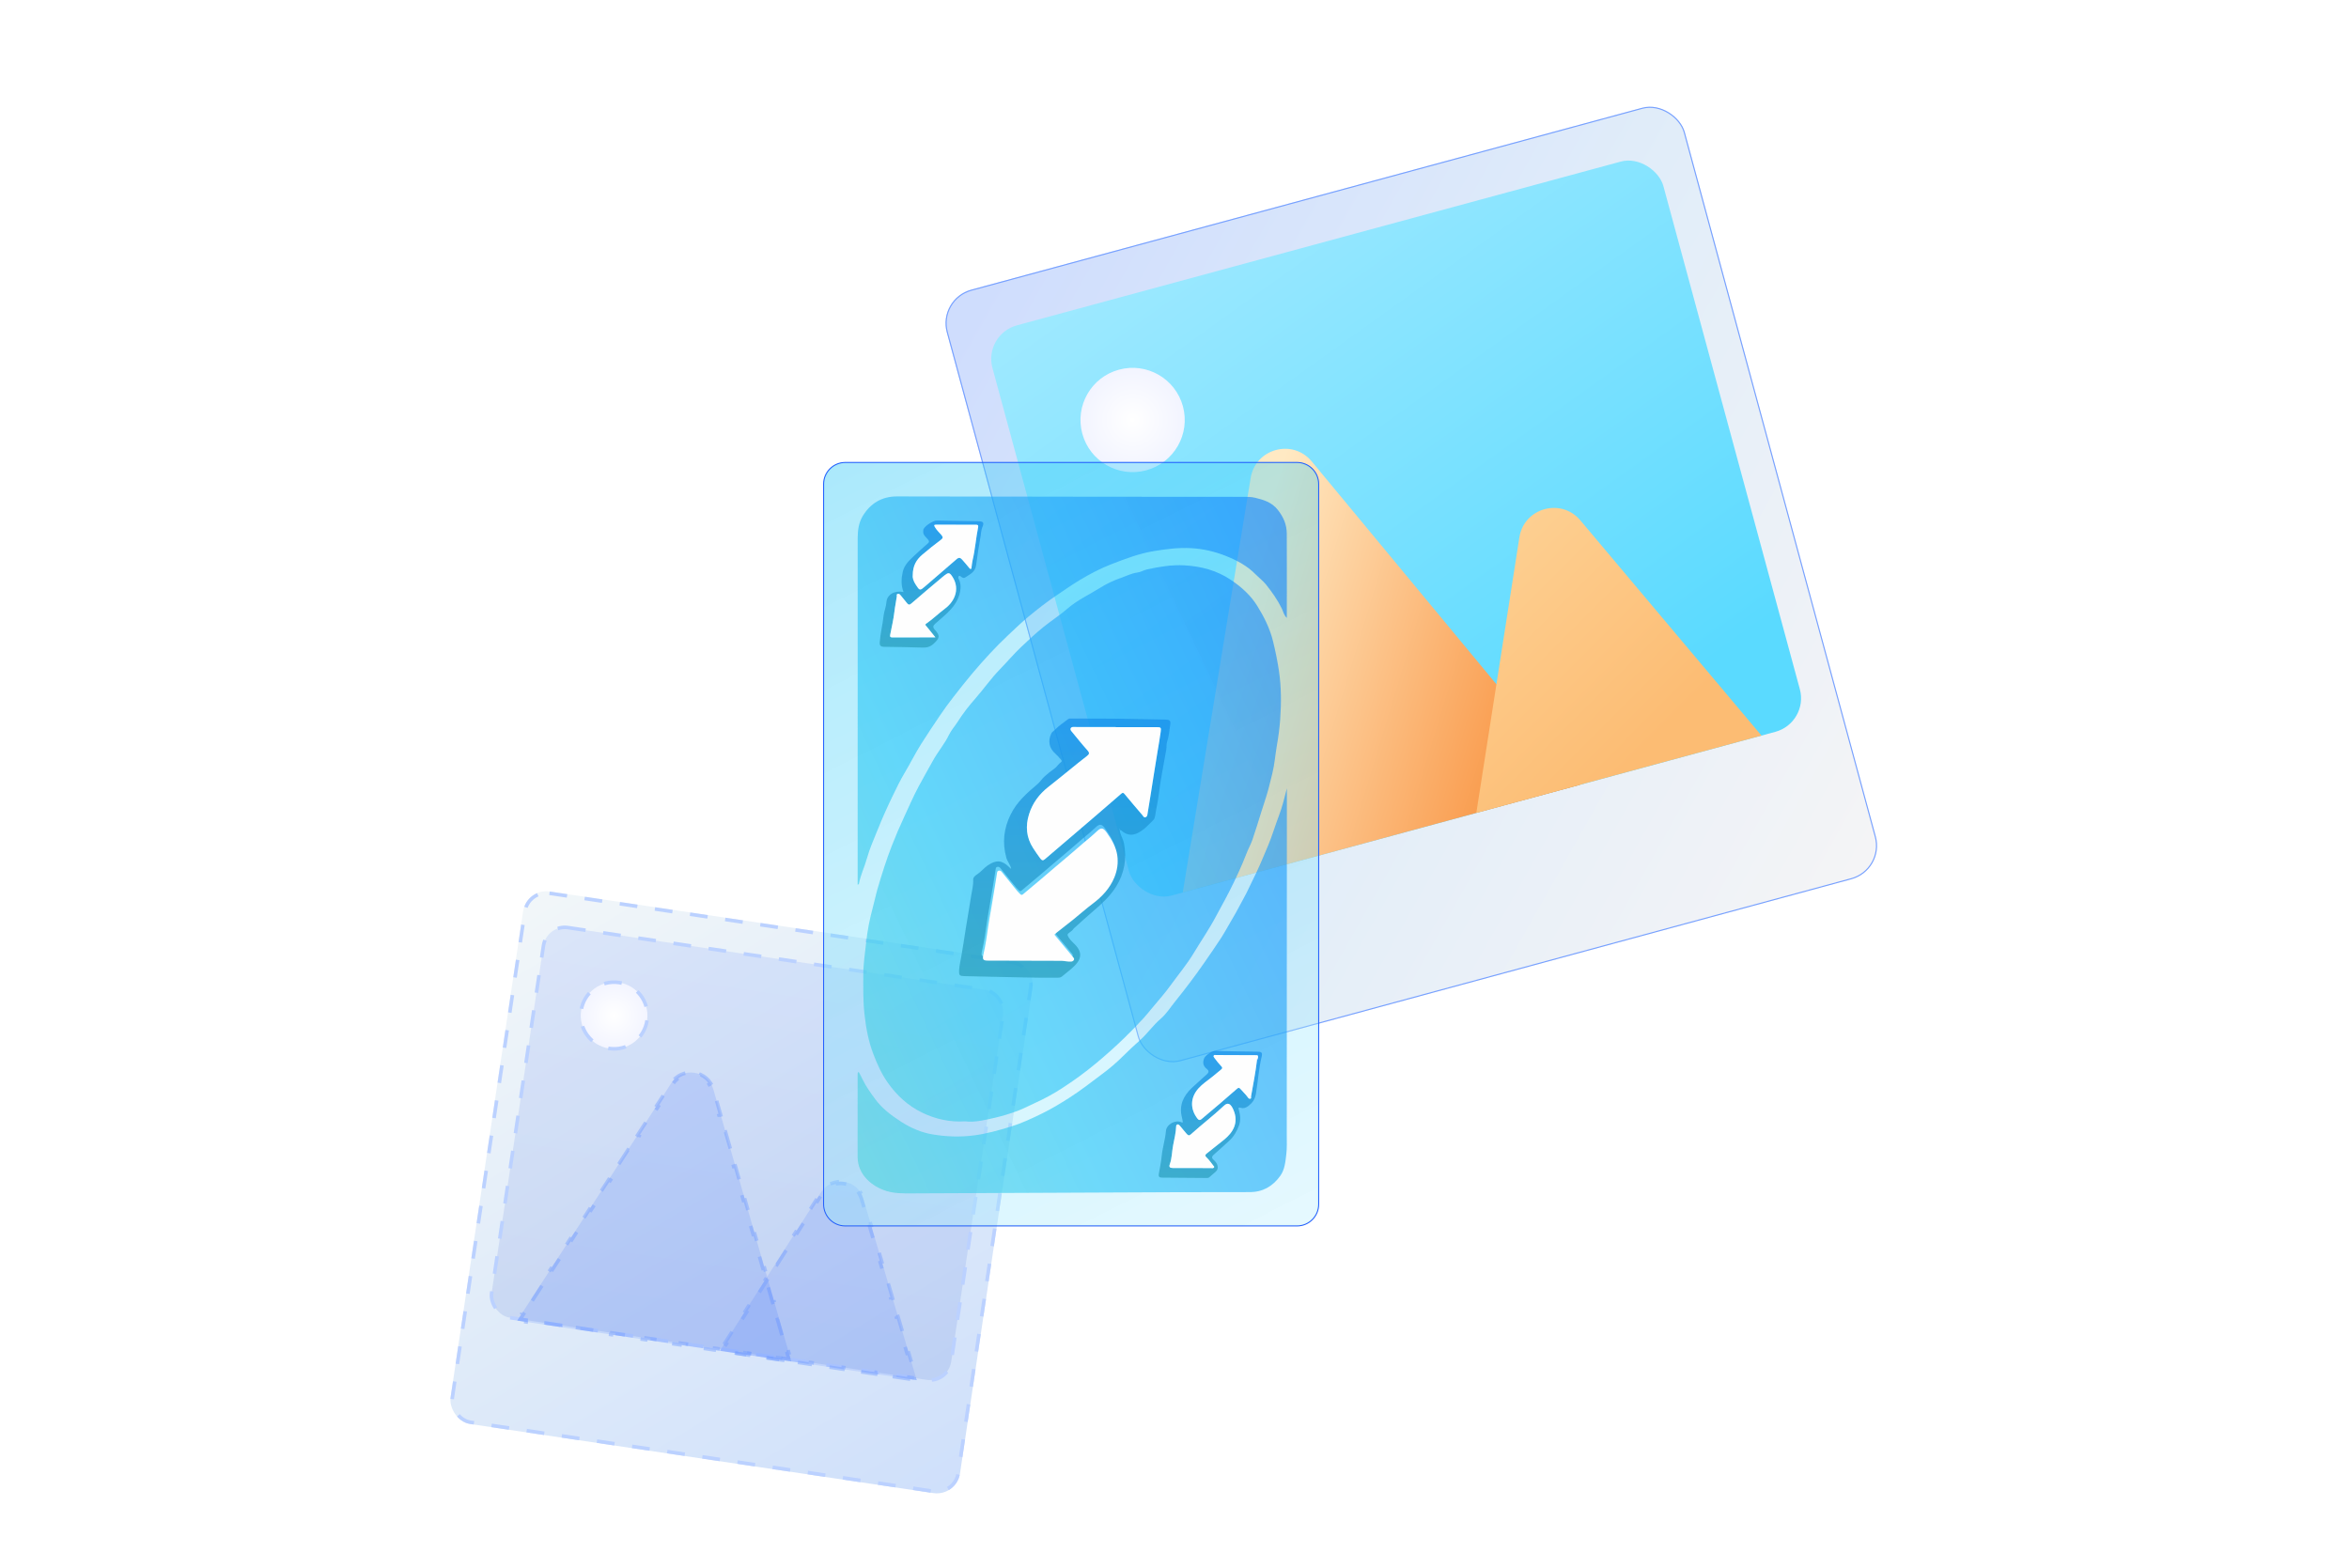
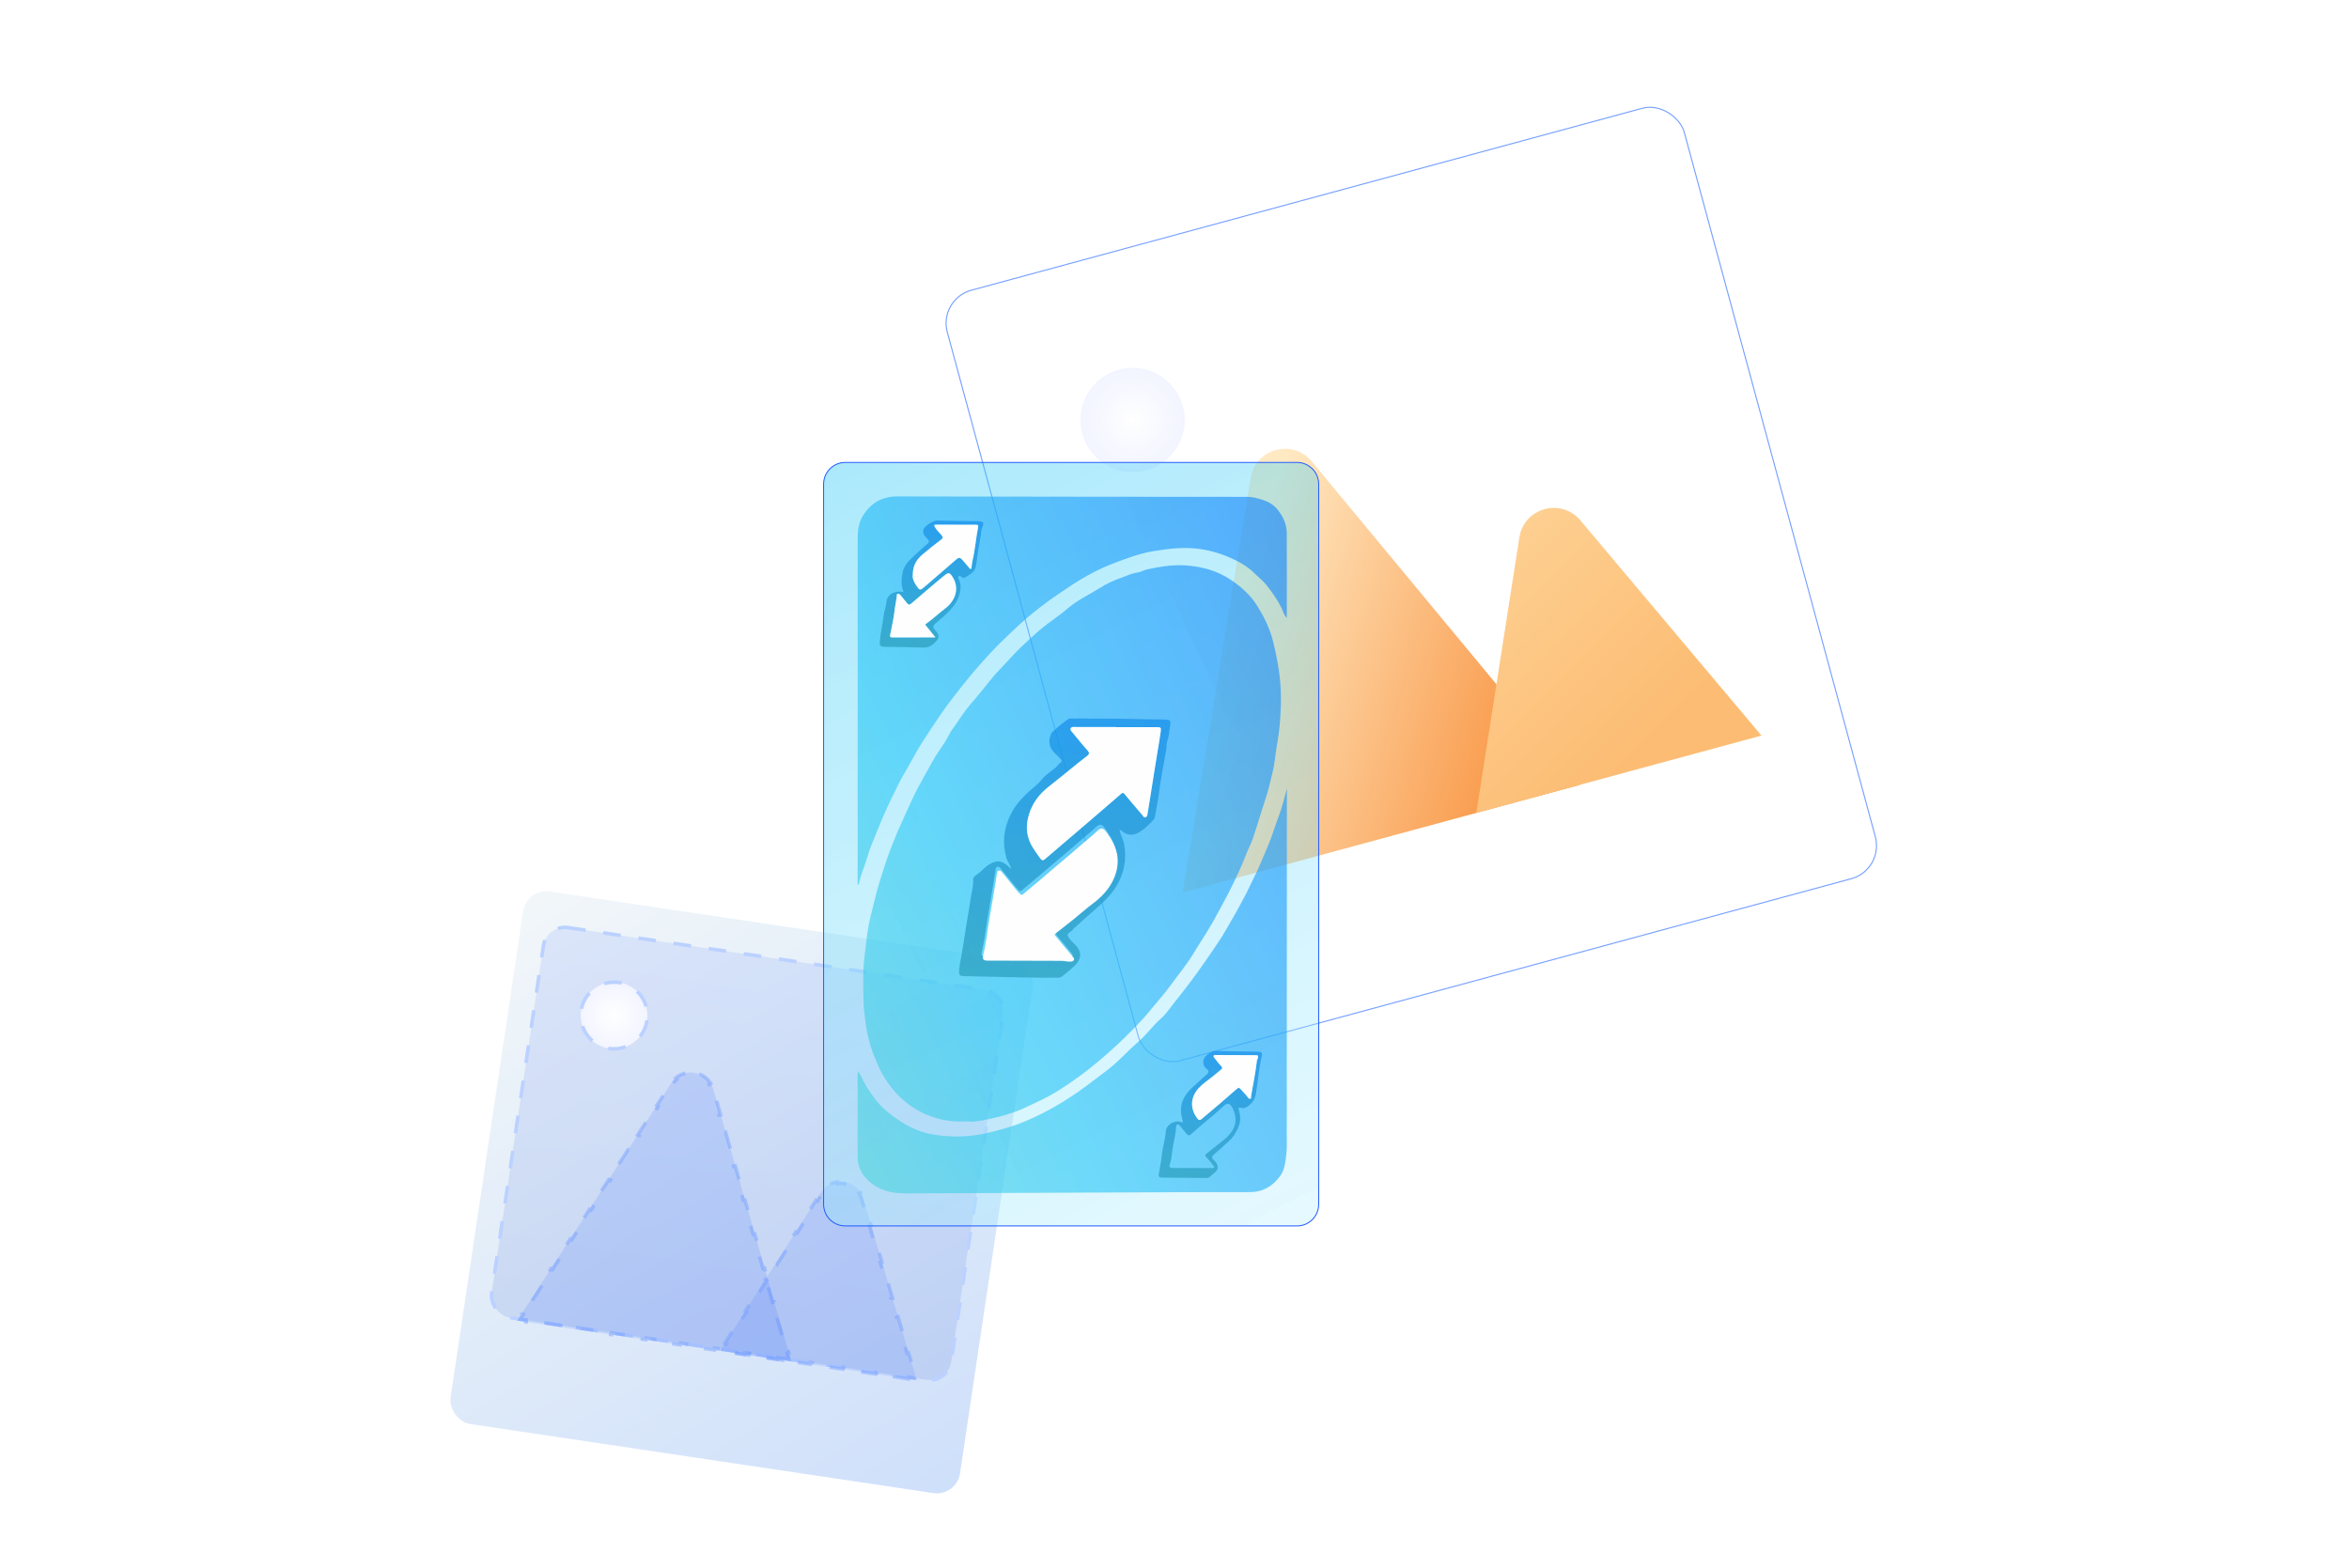
<svg xmlns="http://www.w3.org/2000/svg" width="767" height="512" viewBox="0 0 767 512" fill="none">
  <g filter="url(#filter0_bd_895_8832)">
    <g filter="url(#filter1_b_895_8832)">
-       <rect x="309.697" y="89.352" width="249.685" height="261.034" rx="11.349" transform="rotate(-15.173 309.697 89.352)" fill="url(#paint0_linear_895_8832)" />
      <rect x="309.913" y="89.475" width="249.333" height="260.682" rx="11.173" transform="rotate(-15.173 309.913 89.475)" stroke="url(#paint1_linear_895_8832)" stroke-width="0.352" />
    </g>
    <g style="mix-blend-mode:hard-light">
-       <rect x="324.609" y="100.989" width="226.986" height="192.938" rx="11.349" transform="rotate(-15.173 324.609 100.989)" fill="url(#paint2_linear_895_8832)" />
-     </g>
+       </g>
    <circle cx="373.345" cy="128.928" r="17.024" transform="rotate(-15.173 373.345 128.928)" fill="url(#paint3_radial_895_8832)" />
    <path d="M411.89 147.865C413.464 138.255 425.615 134.96 431.829 142.458L519.359 248.08L389.715 283.239L411.89 147.865Z" fill="url(#paint4_linear_895_8832)" />
    <path d="M499.638 167.254C501.142 157.634 513.267 154.25 519.536 161.7L578.679 231.99L485.573 257.239L499.638 167.254Z" fill="url(#paint5_linear_895_8832)" />
  </g>
  <g filter="url(#filter2_b_895_8832)">
    <g filter="url(#filter3_b_895_8832)">
      <rect x="171.94" y="290.006" width="168.174" height="175.819" rx="7.644" transform="rotate(8.484 171.94 290.006)" fill="url(#paint6_linear_895_8832)" />
-       <rect x="172.428" y="290.665" width="167.014" height="174.659" rx="7.064" transform="rotate(8.484 172.428 290.665)" stroke="#BBD1FF" stroke-width="1.16" stroke-dasharray="5.8 5.8" />
    </g>
    <rect x="178.483" y="301.875" width="151.726" height="128.793" rx="7.064" transform="rotate(8.484 178.483 301.875)" fill="url(#paint7_linear_895_8832)" fill-opacity="0.1" stroke="#BBD1FF" stroke-width="1.16" stroke-dasharray="5.8 5.8" />
    <circle cx="200.511" cy="331.625" r="10.886" transform="rotate(8.484 200.511 331.625)" fill="url(#paint8_radial_895_8832)" stroke="#BBD1FF" stroke-width="1.16" stroke-dasharray="5.8 5.8" />
    <path d="M219.172 353.726C222.741 348.223 231.128 349.474 232.935 355.779L258.389 444.599L168.904 431.25L219.172 353.726Z" fill="#1E59FF" fill-opacity="0.13" />
    <path d="M255.679 443.608L255.593 444.182L250 443.347L250.086 442.774L244.493 441.939L244.407 442.513L238.814 441.679L238.9 441.105L233.307 440.271L233.222 440.845L227.629 440.01L227.714 439.437L222.122 438.602L222.036 439.176L216.443 438.342L216.529 437.768L210.936 436.934L210.85 437.507L205.257 436.673L205.343 436.099L199.75 435.265L199.665 435.839L194.072 435.005L194.157 434.431L188.565 433.596L188.479 434.17L182.886 433.336L182.972 432.762L177.379 431.928L177.293 432.502L171.7 431.667L171.786 431.094L169.881 430.809L170.962 429.143L170.475 428.828L173.617 423.982L174.103 424.298L177.245 419.453L176.759 419.137L179.9 414.292L180.387 414.607L183.529 409.762L183.042 409.447L186.184 404.601L186.671 404.917L189.812 400.072L189.326 399.756L192.467 394.911L192.954 395.226L196.096 390.381L195.609 390.065L198.751 385.22L199.238 385.536L202.379 380.691L201.893 380.375L205.034 375.53L205.521 375.845L208.663 371L208.176 370.684L211.318 365.839L211.805 366.155L214.947 361.31L214.46 360.994L217.602 356.149L218.088 356.464L219.659 354.042C220.046 353.445 220.492 352.936 220.98 352.512L220.599 352.074C221.748 351.073 223.121 350.493 224.533 350.306L224.609 350.881C225.952 350.703 227.333 350.909 228.565 351.471L228.806 350.943C230.102 351.534 231.246 352.49 232.053 353.783L231.561 354.09C231.903 354.639 232.181 355.255 232.377 355.939L233.173 358.714L233.73 358.555L235.321 364.106L234.764 364.266L236.354 369.817L236.912 369.657L238.503 375.208L237.945 375.368L239.536 380.919L240.094 380.76L241.685 386.311L241.127 386.471L242.718 392.022L243.276 391.862L244.867 397.413L244.309 397.573L245.9 403.124L246.458 402.965L248.048 408.516L247.491 408.676L249.082 414.227L249.639 414.067L251.23 419.618L250.673 419.778L252.264 425.329L252.821 425.17L254.412 430.721L253.854 430.881L255.445 436.432L256.003 436.272L257.594 441.823L257.036 441.983L257.583 443.892L255.679 443.608Z" stroke="#76A0FF" stroke-opacity="0.46" stroke-width="1.16" stroke-dasharray="5.8 5.8" />
    <path d="M268.068 389.404C271.596 383.875 279.991 385.064 281.845 391.355L299.335 450.704L235.07 441.118L268.068 389.404Z" fill="#1E59FF" fill-opacity="0.12" />
    <path d="M296.743 449.731L296.658 450.305L291.302 449.506L291.388 448.932L286.032 448.133L285.947 448.707L280.591 447.908L280.677 447.334L275.321 446.536L275.236 447.109L269.88 446.31L269.966 445.737L264.611 444.938L264.525 445.512L259.17 444.713L259.255 444.139L253.9 443.34L253.814 443.914L248.459 443.115L248.544 442.541L243.189 441.742L243.103 442.316L237.748 441.517L237.833 440.943L236.04 440.676L237.209 438.844L236.72 438.532L240.02 433.361L240.509 433.673L243.809 428.501L243.32 428.189L246.619 423.018L247.108 423.33L250.408 418.159L249.919 417.846L253.219 412.675L253.708 412.987L257.008 407.816L256.519 407.504L259.819 402.332L260.308 402.644L263.608 397.473L263.119 397.161L266.418 391.99L266.907 392.302L268.557 389.716C268.94 389.116 269.382 388.605 269.867 388.176L269.482 387.742C270.624 386.732 271.993 386.142 273.403 385.944L273.484 386.519C274.825 386.331 276.207 386.527 277.443 387.08L277.68 386.55C278.98 387.132 280.131 388.079 280.948 389.365L280.458 389.676C280.805 390.222 281.088 390.837 281.289 391.519L282.163 394.486L282.719 394.322L284.469 400.257L283.912 400.421L285.661 406.356L286.218 406.192L287.967 412.127L287.41 412.291L289.159 418.226L289.716 418.062L291.465 423.997L290.908 424.161L292.657 430.096L293.214 429.932L294.963 435.867L294.406 436.031L296.155 441.966L296.712 441.802L298.461 447.737L297.904 447.901L298.522 449.996L296.743 449.731Z" stroke="#76A0FF" stroke-opacity="0.46" stroke-width="1.16" stroke-dasharray="5.8 5.8" />
  </g>
  <g filter="url(#filter4_bd_895_8832)">
    <mask id="mask0_895_8832" style="mask-type:alpha" maskUnits="userSpaceOnUse" x="244" y="125" width="216" height="300">
-       <path fill-rule="evenodd" clip-rule="evenodd" d="M459.071 125.286H244.219V424.033H459.071V125.286ZM275.998 150.864L423.506 150.864C427.495 150.864 430.73 154.098 430.73 158.088L430.73 393.277C430.73 397.267 427.495 400.501 423.506 400.501H275.998C272.008 400.501 268.773 397.267 268.773 393.277L268.773 158.088C268.773 154.098 272.008 150.864 275.998 150.864Z" fill="#D9D9D9" />
-     </mask>
+       </mask>
    <g mask="url(#mask0_895_8832)">
      <g filter="url(#filter5_f_895_8832)">
        <path d="M423.506 150.863L275.997 150.863C272.008 150.863 268.773 154.098 268.773 158.087L268.773 393.277C268.773 397.267 272.008 400.501 275.998 400.501L423.506 400.501C427.495 400.501 430.73 397.267 430.73 393.277L430.73 158.087C430.73 154.098 427.495 150.863 423.506 150.863Z" fill="url(#paint9_linear_895_8832)" fill-opacity="0.4" />
      </g>
    </g>
    <path d="M275.998 151.018L423.506 151.018C427.411 151.018 430.576 154.183 430.576 158.088L430.576 393.278C430.576 397.183 427.411 400.349 423.506 400.349L275.998 400.349C272.093 400.349 268.927 397.183 268.927 393.278L268.927 158.088C268.927 154.183 272.093 151.018 275.998 151.018Z" fill="url(#paint10_linear_895_8832)" fill-opacity="0.7" stroke="#1E59FF" stroke-width="0.307" />
    <path d="M315.16 366.186C318.35 366.584 321.679 365.749 324.993 364.982C327.401 364.425 329.776 363.682 332.098 362.833C334.088 362.104 335.973 361.087 337.911 360.214C340.962 358.837 343.907 357.235 346.709 355.422C350.671 352.86 354.489 350.088 358.116 347.046C361.248 344.418 364.304 341.708 367.225 338.849C369.36 336.762 371.451 334.642 373.456 332.43C374.492 331.284 375.442 330.075 376.43 328.895C378.397 326.545 380.421 324.257 382.225 321.757C384.743 318.265 387.535 314.965 389.756 311.267C392.173 307.233 394.864 303.366 397.061 299.198C398.534 296.406 400.107 293.667 401.527 290.847C403.518 286.889 405.413 282.889 406.996 278.744C407.571 277.233 408.392 275.808 408.924 274.283C409.941 271.366 410.814 268.402 411.745 265.457C412.579 262.809 413.495 260.18 414.215 257.494C414.647 255.887 415.03 254.271 415.428 252.654C416.186 249.594 416.402 246.447 416.94 243.358C417.424 240.575 417.808 237.769 418.004 234.973C418.383 229.672 418.393 224.357 417.601 219.066C417.122 215.838 416.465 212.653 415.692 209.482C414.675 205.299 412.781 201.505 410.55 197.903C408.382 194.396 405.365 191.676 401.901 189.359C397.268 186.256 392.178 184.922 386.724 184.62C382.613 184.395 378.603 185.057 374.593 185.93C373.461 186.174 372.497 186.827 371.403 186.966C369.451 187.215 367.724 188.127 365.925 188.75C363.613 189.551 361.392 190.597 359.325 191.892C355.689 194.176 351.765 195.946 348.455 198.833C345.994 200.977 343.183 202.748 340.622 204.829C338.094 206.882 335.724 209.099 333.378 211.334C330.985 213.612 328.836 216.169 326.528 218.534C323.617 221.522 321.266 224.923 318.537 228.037C316.417 230.459 314.407 232.987 312.699 235.716C311.802 237.146 310.603 238.436 309.879 239.947C308.468 242.902 306.319 245.377 304.732 248.222C303.153 251.047 301.561 253.872 300.021 256.717C298.237 260.017 296.774 263.48 295.181 266.877C293.737 269.966 292.408 273.098 291.171 276.264C289.406 280.788 287.962 285.421 286.585 290.079C285.971 292.161 285.559 294.286 284.988 296.372C283.961 300.133 283.208 303.971 282.815 307.842C282.465 311.257 281.884 314.644 281.884 318.107C281.884 322.429 281.783 326.741 282.253 331.054C282.743 335.558 283.544 339.976 285.165 344.216C286.408 347.454 287.784 350.577 289.818 353.474C292.821 357.748 296.5 361.125 301.158 363.37C305.465 365.447 310.051 366.502 315.155 366.186L315.16 366.186ZM280.354 350.011C279.975 350.385 280.037 350.678 280.037 350.941C280.033 359.883 280.047 368.829 280.028 377.77C280.013 383.67 284.82 387.513 289.401 388.923C292.044 389.738 294.845 389.729 297.613 389.714C318.479 389.618 339.35 389.523 360.217 389.436C376.137 389.369 392.058 389.268 407.979 389.297C412.359 389.307 415.572 387.393 418.014 384.021C419.491 381.977 419.707 379.459 420 377.017C420.259 374.835 420.158 372.642 420.158 370.455C420.163 334.402 420.177 298.349 420.192 262.296C420.192 260.674 420.192 259.058 420.192 257.436C419.443 260.458 418.695 263.476 417.592 266.392C416.369 269.625 415.39 272.954 414.061 276.135C412.459 279.962 410.876 283.8 408.991 287.508C408.166 289.129 407.451 290.832 406.583 292.41C405.192 294.938 403.906 297.529 402.419 300.004C401.119 302.172 399.935 304.431 398.568 306.527C396.874 309.127 395.08 311.698 393.31 314.26C390.274 318.659 387.05 322.909 383.702 327.058C382.158 328.972 380.843 331.107 378.958 332.718C376.545 334.776 374.751 337.41 372.41 339.525C370.482 341.266 368.558 343.017 366.721 344.859C364.644 346.941 362.404 348.855 360.068 350.596C356.408 353.321 352.83 356.16 348.959 358.616C346.1 360.43 343.193 362.2 340.185 363.658C336.909 365.25 333.585 366.824 330.04 367.908C326.092 369.117 322.154 370.234 318.052 370.772C313.495 371.371 308.948 371.199 304.449 370.441C300.817 369.827 297.45 368.378 294.346 366.387C291.137 364.33 288.086 362.056 285.794 358.957C284.273 356.899 282.767 354.813 281.654 352.486C281.265 351.666 280.819 350.874 280.359 349.997L280.354 350.011ZM420.177 201.769C420.177 192.429 420.206 183.368 420.163 174.307C420.149 171.343 419.098 168.834 417.175 166.435C415.198 163.97 412.608 163.245 409.883 162.564C408.468 162.209 406.976 162.248 405.504 162.248C389.185 162.248 372.866 162.233 356.547 162.214C335.321 162.185 314.09 162.142 292.864 162.118C287.991 162.113 284.302 164.296 281.769 168.397C280.392 170.628 280.052 173.141 280.052 175.751C280.066 212.802 280.052 249.848 280.042 286.899C280.042 287.537 280.042 288.17 280.042 288.957C280.34 288.75 280.445 288.717 280.45 288.664C280.973 285.752 282.311 283.1 283.088 280.26C283.952 277.099 285.338 274.082 286.551 271.021C288.058 267.227 289.741 263.509 291.502 259.844C292.749 257.249 294.025 254.635 295.522 252.141C297.292 249.181 298.812 246.077 300.659 243.142C302.659 239.961 304.756 236.844 306.857 233.73C308.281 231.62 309.787 229.562 311.361 227.542C313.409 224.919 315.457 222.295 317.611 219.757C321.276 215.43 325.104 211.248 329.248 207.362C331.392 205.352 333.513 203.285 335.758 201.424C338.756 198.939 341.83 196.526 345.092 194.343C347.596 192.669 350.076 190.914 352.642 189.374C355.909 187.407 359.31 185.628 362.917 184.232C367.441 182.481 371.935 180.764 376.747 179.962C380.795 179.291 384.801 178.778 388.959 179.008C392.883 179.224 396.577 180.097 400.151 181.502C403.758 182.922 407.192 184.721 409.97 187.546C411.092 188.688 412.406 189.671 413.399 190.909C415.357 193.355 417.16 195.917 418.551 198.757C419.012 199.697 419.16 200.834 420.173 201.779L420.177 201.769Z" fill="url(#paint11_linear_895_8832)" />
    <path opacity="0.7" d="M365.613 271.094C365.776 272.61 366.707 273.876 366.999 275.358C367.997 280.405 367.115 285.173 364.467 289.475C362.596 292.517 359.943 294.982 357.214 297.314C355.041 299.165 352.945 301.108 350.82 303.007C350.7 303.113 350.565 303.218 350.489 303.353C349.99 304.221 348.392 304.768 348.594 305.396C348.934 306.471 349.971 307.416 350.824 308.26C353.947 311.33 352.758 313.7 350.302 315.945C349.189 316.961 347.956 317.854 346.809 318.837C346.407 319.182 345.98 319.264 345.49 319.269C337.628 319.369 329.776 319.048 321.919 318.923C319.573 318.885 317.218 318.847 314.867 318.765C313.347 318.712 313.112 318.492 313.164 317.029C313.222 315.479 313.591 313.983 313.865 312.462C314.431 309.334 314.867 306.188 315.376 303.051C315.947 299.52 316.565 295.994 317.112 292.464C317.376 290.775 317.851 289.111 317.765 287.384C317.717 286.415 318.474 285.916 319.069 285.523C320.331 284.693 321.233 283.499 322.485 282.635C325.147 280.803 327.085 280.803 329.392 283.052C329.651 283.302 329.915 283.542 330.179 283.786L330.212 283.825L330.169 283.796C329.987 282.419 328.951 281.422 328.591 280.107C327.234 275.176 327.723 270.552 330.035 265.909C332.093 261.778 335.359 258.944 338.741 256.085C339.595 255.365 340.204 254.358 341.034 253.595C342.051 252.664 343.145 251.806 344.267 251.014C345.121 250.41 345.61 249.465 346.459 248.865C346.896 248.554 346.493 248.165 346.311 247.944C345.793 247.302 345.241 246.673 344.617 246.136C342.55 244.347 342.075 241.934 343.313 239.459C343.586 238.917 344.109 238.696 344.488 238.298C345.749 236.964 347.299 235.976 348.733 234.854C349.083 234.58 349.486 234.638 349.879 234.638C356.657 234.676 363.44 234.619 370.218 234.791C373.605 234.878 376.991 234.897 380.378 234.983C381.99 235.026 382.33 235.271 382.09 236.796C381.803 238.629 381.692 240.495 381.064 242.274C380.81 242.999 380.973 243.857 380.838 244.639C380.023 249.436 378.996 254.204 378.421 259.025C378.119 261.548 377.548 263.999 377.159 266.489C377.078 266.997 376.934 267.444 376.612 267.765C375.034 269.353 373.528 271.046 371.46 272.049C369.767 272.864 368.17 272.768 366.64 271.622C366.342 271.401 366.093 271.003 365.618 271.094C365.575 270.998 365.738 270.777 365.455 270.83C365.512 270.916 365.57 270.998 365.628 271.084L365.613 271.094ZM364.304 237.463C364.304 237.463 364.304 237.434 364.304 237.425C360.078 237.425 355.847 237.425 351.621 237.425C351.184 237.425 350.738 237.358 350.306 237.41C349.544 237.502 349.313 238.144 349.812 238.749C351.554 240.859 353.256 243.004 355.079 245.042C355.832 245.882 355.712 246.285 354.887 246.913C352.945 248.39 351.069 249.954 349.165 251.484C346.901 253.307 344.66 255.164 342.363 256.953C339.331 259.313 337.144 262.258 335.997 265.937C334.798 269.804 335.11 273.497 337.34 276.96C338.079 278.107 338.847 279.22 339.662 280.313C340.238 281.086 340.598 281.076 341.25 280.515C343.898 278.232 346.565 275.977 349.227 273.708C351.956 271.382 354.681 269.055 357.401 266.719C360.313 264.22 363.219 261.721 366.112 259.203C366.568 258.804 366.788 258.809 367.21 259.327C369.096 261.639 371.053 263.889 372.986 266.158C373.264 266.484 373.451 267.045 373.993 266.897C374.617 266.729 374.641 266.139 374.727 265.578C375.005 263.697 375.341 261.831 375.643 259.956C376.056 257.389 376.454 254.818 376.862 252.252C377.222 249.993 377.591 247.738 377.955 245.479C378.31 243.296 378.713 241.118 379.001 238.921C379.179 237.54 379.03 237.463 377.586 237.463C373.159 237.463 368.731 237.463 364.304 237.463ZM343.84 303.972C344.157 303.693 344.411 303.444 344.694 303.223C346.464 301.827 348.258 300.455 350.014 299.04C352.168 297.304 354.235 295.452 356.446 293.793C359.473 291.524 361.944 288.833 363.411 285.312C364.38 282.995 364.735 280.52 364.371 278.078C363.958 275.282 362.5 272.84 360.864 270.571C359.751 269.026 359.08 268.907 357.66 270.278C356.446 271.449 355.137 272.523 353.832 273.598C352.028 275.08 350.326 276.687 348.527 278.169C345.5 280.654 342.579 283.268 339.571 285.777C337.585 287.437 335.599 289.101 333.623 290.771C333.292 291.054 333.014 291.092 332.702 290.756C332.376 290.406 332.006 290.094 331.704 289.73C329.992 287.633 328.294 285.528 326.596 283.427C326.346 283.115 326.03 283.009 325.651 283.091C325.348 283.153 325.185 283.35 325.137 283.662C324.907 285.154 324.667 286.65 324.423 288.142C324.034 290.516 323.636 292.886 323.238 295.256C322.916 297.17 322.542 299.079 322.274 300.998C321.827 304.168 321.386 307.339 320.662 310.462C320.283 312.102 320.532 312.457 322.202 312.462C330.184 312.486 338.161 312.515 346.143 312.529C347.212 312.529 348.249 312.879 349.333 312.774C349.736 312.735 350.009 312.558 350.196 312.251C350.393 311.93 350.215 311.651 349.995 311.388C347.956 308.936 345.917 306.48 343.84 303.972Z" fill="url(#paint12_linear_895_8832)" />
    <path opacity="0.7" d="M386.221 366.555C386.153 365.452 385.746 364.454 385.654 363.389C385.314 359.504 387.319 356.851 390.01 354.486C391.416 353.254 392.783 351.978 394.169 350.726C394.793 350.16 394.716 349.579 394.102 349.114C392.874 348.179 392.615 347.018 393.176 345.631C393.593 344.6 395.757 343.18 396.889 343.199C401.551 343.286 406.219 343.41 410.881 343.449C411.999 343.458 412.224 343.981 412.008 344.85C411.006 348.898 410.785 353.067 410.085 357.163C409.773 358.991 408.996 360.089 407.667 361.135C406.866 361.763 406.056 362.051 405.125 361.768C404.257 361.504 404.353 361.888 404.516 362.454C405 364.138 405.158 365.879 404.564 367.519C403.892 369.366 402.928 371.074 401.431 372.465C399.724 374.058 397.978 375.607 396.232 377.156C395.642 377.679 395.608 378.202 396.251 378.758C396.788 379.224 397.253 379.732 397.493 380.461C397.795 381.382 397.565 382.087 396.898 382.687C396.236 383.287 395.522 383.829 394.869 384.438C394.591 384.697 394.298 384.692 393.987 384.687C389.118 384.649 384.254 384.587 379.385 384.572C378.493 384.572 378.248 384.174 378.378 383.392C378.694 381.469 379.126 379.555 379.308 377.617C379.572 374.811 380.469 372.124 380.709 369.318C380.896 367.15 383.832 365.553 385.789 366.503C385.885 366.55 386.009 366.531 386.225 366.555L386.221 366.555ZM396.471 381.056L396.471 381.027C395.642 379.996 394.903 378.874 393.958 377.962C393.281 377.31 393.617 377.008 394.083 376.633C395.949 375.137 397.838 373.674 399.695 372.168C402.587 369.827 404.559 366.622 402.731 362.425C401.834 360.372 400.913 359.892 399.637 361.092C396.155 364.368 392.341 367.256 388.806 370.46C388.283 370.935 387.967 370.82 387.487 370.297C386.686 369.429 386.005 368.469 385.228 367.587C385.026 367.356 384.757 367.121 384.436 367.208C384.235 367.26 384.057 367.467 384.048 367.745C383.961 369.851 383.467 371.899 383.059 373.947C382.647 376.039 382.695 378.202 381.951 380.236C381.654 381.047 381.961 381.43 382.925 381.426C387.113 381.397 391.3 381.445 395.483 381.459C395.857 381.459 396.313 381.613 396.467 381.056L396.471 381.056ZM410.459 346.044C410.545 346.14 410.641 346.183 410.708 346.034C410.723 346.006 410.637 345.929 410.598 345.876C410.756 345.459 410.943 345.041 410.617 344.614L410.641 344.552L410.579 344.586C406.075 344.567 401.57 344.547 397.071 344.533C396.802 344.533 396.471 344.413 396.308 344.71C396.126 345.046 396.443 345.339 396.591 345.54C397.263 346.456 397.982 347.349 398.764 348.169C399.162 348.586 399.215 348.855 398.783 349.215C397.795 350.03 396.817 350.855 395.819 351.661C394.289 352.889 392.639 353.949 391.31 355.441C388.566 358.525 388.624 362.257 391.027 365.322C391.43 365.836 391.809 365.893 392.317 365.462C394.351 363.73 396.404 362.022 398.433 360.291C400.266 358.727 402.093 357.144 403.902 355.551C404.386 355.124 404.636 355.12 405.096 355.666C405.84 356.549 406.713 357.321 407.394 358.271C407.59 358.545 407.806 358.895 408.248 358.794C408.679 358.693 408.44 358.338 408.483 358.103C409.207 354.093 409.979 350.092 410.464 346.044L410.459 346.044Z" fill="url(#paint13_linear_895_8832)" />
    <path opacity="0.7" d="M295.023 193.341C294.131 191.043 294.294 188.812 294.793 186.639C295.287 184.5 296.884 183.027 298.405 181.574C299.901 180.149 301.46 178.792 303.005 177.42C303.552 176.94 303.35 176.595 302.962 176.125C302.305 175.328 301.312 174.69 301.46 173.439C301.484 173.242 301.451 173.026 301.523 172.849C301.95 171.769 304.679 169.98 305.878 169.999C310.382 170.066 314.882 170.148 319.386 170.225C321.055 170.253 321.415 170.618 320.772 172.124C320.336 173.146 320.355 174.187 320.173 175.209C319.621 178.317 319.113 181.435 318.724 184.567C318.441 186.831 316.633 187.594 315.079 188.63C314.733 188.86 314.253 188.669 313.865 188.366C313.659 188.203 313.333 187.858 313.049 188.146C312.829 188.366 312.882 188.784 313.03 189.057C313.572 190.074 313.74 191.149 313.625 192.276C313.366 194.832 312.244 196.962 310.56 198.881C309.001 200.661 307.13 202.085 305.389 203.654C304.597 204.364 304.53 204.877 305.283 205.702C307.053 207.63 306.823 208.403 304.852 210.216C303.734 211.243 302.626 211.521 301.206 211.473C297.023 211.338 292.84 211.281 288.657 211.223C287.607 211.209 287.17 210.854 287.252 209.722C287.468 206.801 288.207 203.966 288.514 201.068C288.677 199.557 289.329 198.185 289.439 196.646C289.622 194.166 292.106 192.722 295.013 193.341L295.023 193.341ZM298.035 187.772C297.896 188.563 298.246 189.748 298.942 190.827C300.347 193.01 300.343 192.981 302.281 191.292C305.629 188.381 309.02 185.517 312.359 182.596C313.073 181.972 313.592 182.102 314.138 182.73C314.939 183.651 315.75 184.567 316.518 185.522C316.662 185.699 316.762 185.8 316.969 185.781C317.252 185.752 317.194 185.517 317.218 185.33C317.323 184.558 317.371 183.776 317.554 183.023C318.422 179.435 318.657 175.741 319.386 172.129C319.496 171.582 319.329 171.357 318.71 171.357C314.364 171.376 310.018 171.357 305.672 171.347C304.948 171.347 304.914 171.529 305.279 172.158C305.859 173.165 306.722 173.913 307.452 174.782C308.022 175.463 307.821 175.837 307.25 176.264C305.168 177.828 303.134 179.449 301.148 181.142C299.235 182.778 298.069 184.697 298.035 187.776L298.035 187.772ZM305.432 208.139C304.367 206.815 303.456 205.664 302.52 204.532C302.285 204.249 301.93 204.014 302.405 203.687C304.578 202.196 306.454 200.339 308.56 198.766C312.033 196.171 313.649 191.777 310.584 187.767C310.075 187.1 309.61 187.071 309.011 187.469C308.584 187.752 308.181 188.074 307.787 188.405C304.372 191.288 300.937 194.147 297.57 197.087C296.903 197.672 296.582 197.485 296.16 196.962C295.469 196.118 294.788 195.264 294.092 194.42C293.867 194.147 293.656 193.873 293.21 193.94C292.615 194.031 292.869 194.482 292.831 194.78C292.605 196.444 292.236 198.08 292.049 199.759C291.766 202.292 291.142 204.791 290.672 207.304C290.586 207.77 290.591 208.158 291.272 208.158C295.891 208.144 300.511 208.149 305.437 208.149L305.432 208.139Z" fill="url(#paint14_linear_895_8832)" />
    <path d="M364.304 237.458C368.731 237.458 373.159 237.458 377.586 237.458C379.03 237.458 379.179 237.535 379.001 238.916C378.718 241.108 378.311 243.286 377.956 245.473C377.591 247.733 377.222 249.987 376.862 252.246C376.454 254.813 376.056 257.384 375.644 259.95C375.341 261.826 375.006 263.697 374.727 265.572C374.646 266.133 374.622 266.723 373.993 266.891C373.451 267.035 373.264 266.479 372.986 266.153C371.053 263.884 369.096 261.629 367.211 259.322C366.789 258.804 366.568 258.804 366.112 259.197C363.215 261.711 360.308 264.215 357.401 266.714C354.681 269.05 351.952 271.372 349.227 273.703C346.57 275.972 343.898 278.226 341.25 280.51C340.603 281.071 340.238 281.08 339.662 280.308C338.847 279.214 338.079 278.101 337.341 276.955C335.11 273.492 334.798 269.793 335.998 265.932C337.139 262.253 339.331 259.307 342.363 256.947C344.656 255.158 346.896 253.302 349.165 251.479C351.064 249.949 352.945 248.385 354.888 246.908C355.713 246.279 355.833 245.876 355.079 245.037C353.257 242.998 351.559 240.854 349.813 238.743C349.314 238.139 349.539 237.496 350.307 237.405C350.738 237.352 351.184 237.419 351.621 237.419C355.847 237.419 360.078 237.419 364.304 237.419C364.304 237.434 364.304 237.448 364.304 237.458Z" fill="#FEFEFE" />
    <path d="M344.285 305.213C346.366 307.722 348.4 310.173 350.439 312.629C350.655 312.888 350.837 313.171 350.64 313.493C350.453 313.8 350.18 313.977 349.777 314.016C348.693 314.121 347.657 313.776 346.587 313.771C338.605 313.757 330.628 313.728 322.646 313.704C320.977 313.699 320.727 313.344 321.106 311.703C321.83 308.581 322.272 305.41 322.718 302.239C322.987 300.316 323.361 298.411 323.682 296.497C324.08 294.128 324.478 291.753 324.867 289.384C325.112 287.892 325.347 286.4 325.582 284.903C325.63 284.592 325.793 284.395 326.095 284.333C326.474 284.251 326.79 284.357 327.04 284.668C328.738 286.774 330.436 288.88 332.148 290.971C332.451 291.341 332.82 291.653 333.146 291.998C333.458 292.329 333.731 292.291 334.067 292.012C336.044 290.338 338.029 288.679 340.015 287.019C343.018 284.505 345.939 281.896 348.971 279.411C350.77 277.934 352.473 276.327 354.276 274.84C355.581 273.765 356.891 272.691 358.104 271.52C359.524 270.148 360.196 270.268 361.309 271.813C362.944 274.087 364.403 276.528 364.815 279.32C365.175 281.762 364.82 284.237 363.856 286.554C362.388 290.074 359.917 292.765 356.891 295.034C354.679 296.694 352.612 298.546 350.458 300.282C348.702 301.697 346.908 303.069 345.138 304.465C344.86 304.686 344.601 304.935 344.285 305.213Z" fill="#FEFEFE" />
    <path d="M365.613 271.093C365.556 271.007 365.498 270.925 365.441 270.839C365.724 270.786 365.56 271.007 365.604 271.103L365.613 271.098L365.613 271.093Z" fill="url(#paint15_linear_895_8832)" />
    <path d="M330.165 283.795L330.207 283.823L330.174 283.785L330.165 283.795Z" fill="url(#paint16_linear_895_8832)" />
    <path d="M410.612 344.619C410.938 345.046 410.751 345.463 410.598 345.881C410.435 345.838 410.43 345.929 410.459 346.049C409.974 350.097 409.207 354.098 408.478 358.108C408.434 358.343 408.674 358.698 408.243 358.799C407.801 358.899 407.581 358.549 407.389 358.276C406.712 357.326 405.835 356.554 405.091 355.671C404.626 355.119 404.376 355.129 403.897 355.556C402.088 357.148 400.265 358.731 398.428 360.295C396.399 362.027 394.346 363.735 392.312 365.466C391.804 365.898 391.425 365.84 391.022 365.327C388.619 362.262 388.561 358.53 391.305 355.446C392.634 353.954 394.284 352.894 395.814 351.666C396.812 350.865 397.79 350.035 398.778 349.219C399.21 348.864 399.157 348.591 398.759 348.174C397.977 347.353 397.258 346.461 396.586 345.545C396.442 345.348 396.121 345.051 396.303 344.715C396.466 344.418 396.797 344.538 397.066 344.538C401.57 344.552 406.074 344.571 410.574 344.59L410.564 344.643L410.612 344.619Z" fill="#FEFEFE" />
-     <path d="M396.472 381.056C396.313 381.608 395.858 381.459 395.488 381.459C391.301 381.445 387.113 381.397 382.93 381.426C381.966 381.43 381.659 381.051 381.956 380.236C382.7 378.202 382.647 376.034 383.064 373.947C383.472 371.899 383.966 369.851 384.052 367.745C384.062 367.467 384.24 367.26 384.441 367.208C384.762 367.126 385.031 367.356 385.233 367.587C386.01 368.469 386.691 369.429 387.492 370.297C387.972 370.815 388.288 370.93 388.811 370.46C392.351 367.256 396.165 364.363 399.642 361.092C400.918 359.892 401.844 360.372 402.736 362.425C404.564 366.622 402.592 369.827 399.7 372.168C397.843 373.674 395.949 375.137 394.088 376.633C393.617 377.008 393.282 377.31 393.963 377.962C394.908 378.874 395.646 379.996 396.472 381.027L396.472 381.056Z" fill="#FEFEFE" />
    <path d="M410.459 346.044C410.43 345.924 410.435 345.833 410.598 345.876C410.636 345.929 410.723 346.006 410.708 346.034C410.641 346.183 410.545 346.14 410.459 346.044Z" fill="url(#paint17_linear_895_8832)" />
    <path d="M410.612 344.62L410.569 344.643L410.574 344.591L410.636 344.553L410.612 344.62Z" fill="url(#paint18_linear_895_8832)" />
    <path d="M298.035 187.772C298.064 184.692 299.234 182.778 301.148 181.138C303.129 179.445 305.163 177.823 307.25 176.26C307.821 175.833 308.027 175.454 307.451 174.777C306.722 173.914 305.864 173.161 305.278 172.153C304.914 171.525 304.943 171.343 305.672 171.343C310.018 171.352 314.364 171.372 318.71 171.352C319.328 171.352 319.496 171.578 319.386 172.125C318.657 175.737 318.422 179.43 317.553 183.018C317.371 183.771 317.323 184.558 317.218 185.326C317.194 185.508 317.251 185.743 316.968 185.777C316.762 185.8 316.661 185.7 316.517 185.517C315.755 184.563 314.944 183.647 314.138 182.726C313.596 182.102 313.073 181.968 312.358 182.591C309.02 185.513 305.629 188.376 302.28 191.288C300.338 192.977 300.347 193.005 298.942 190.823C298.246 189.739 297.896 188.554 298.035 187.767L298.035 187.772Z" fill="#FEFEFE" />
    <path d="M305.432 208.14C300.506 208.14 295.886 208.135 291.267 208.149C290.591 208.149 290.581 207.761 290.667 207.295C291.137 204.782 291.761 202.287 292.044 199.75C292.231 198.071 292.601 196.435 292.826 194.771C292.864 194.478 292.61 194.022 293.205 193.931C293.651 193.864 293.862 194.138 294.088 194.411C294.783 195.255 295.464 196.109 296.155 196.953C296.582 197.471 296.899 197.658 297.565 197.078C300.928 194.138 304.367 191.279 307.783 188.396C308.176 188.065 308.579 187.743 309.006 187.46C309.61 187.062 310.071 187.091 310.579 187.758C313.644 191.773 312.028 196.167 308.555 198.757C306.449 200.33 304.573 202.187 302.4 203.678C301.926 204.005 302.281 204.244 302.516 204.523C303.451 205.655 304.362 206.806 305.427 208.13L305.432 208.14Z" fill="#FEFEFE" />
  </g>
  <defs>
    <filter id="filter0_bd_895_8832" x="260.595" y="-25.101" width="407.506" height="415.489" filterUnits="userSpaceOnUse" color-interpolation-filters="sRGB">
      <feFlood flood-opacity="0" result="BackgroundImageFix" />
      <feGaussianBlur in="BackgroundImageFix" stdDeviation="25.837" />
      <feComposite in2="SourceAlpha" operator="in" result="effect1_backgroundBlur_895_8832" />
      <feColorMatrix in="SourceAlpha" type="matrix" values="0 0 0 0 0 0 0 0 0 0 0 0 0 0 0 0 0 0 127 0" result="hardAlpha" />
      <feOffset dx="-3.523" dy="8.221" />
      <feGaussianBlur stdDeviation="7.046" />
      <feComposite in2="hardAlpha" operator="out" />
      <feColorMatrix type="matrix" values="0 0 0 0 0.949 0 0 0 0 0.957 0 0 0 0 1 0 0 0 0.2 0" />
      <feBlend mode="normal" in2="effect1_backgroundBlur_895_8832" result="effect2_dropShadow_895_8832" />
      <feBlend mode="normal" in="SourceGraphic" in2="effect2_dropShadow_895_8832" result="shape" />
    </filter>
    <filter id="filter1_b_895_8832" x="304.343" y="18.646" width="320.012" height="327.995" filterUnits="userSpaceOnUse" color-interpolation-filters="sRGB">
      <feFlood flood-opacity="0" result="BackgroundImageFix" />
      <feGaussianBlur in="BackgroundImageFix" stdDeviation="3.963" />
      <feComposite in2="SourceAlpha" operator="in" result="effect1_backgroundBlur_895_8832" />
      <feBlend mode="normal" in="SourceGraphic" in2="effect1_backgroundBlur_895_8832" result="shape" />
    </filter>
    <filter id="filter2_b_895_8832" x="141.704" y="285.71" width="200.866" height="207.299" filterUnits="userSpaceOnUse" color-interpolation-filters="sRGB">
      <feFlood flood-opacity="0" result="BackgroundImageFix" />
      <feGaussianBlur in="BackgroundImageFix" stdDeviation="2.669" />
      <feComposite in2="SourceAlpha" operator="in" result="effect1_backgroundBlur_895_8832" />
      <feBlend mode="normal" in="SourceGraphic" in2="effect1_backgroundBlur_895_8832" result="shape" />
    </filter>
    <filter id="filter3_b_895_8832" x="141.704" y="285.71" width="200.866" height="207.299" filterUnits="userSpaceOnUse" color-interpolation-filters="sRGB">
      <feFlood flood-opacity="0" result="BackgroundImageFix" />
      <feGaussianBlur in="BackgroundImageFix" stdDeviation="2.669" />
      <feComposite in2="SourceAlpha" operator="in" result="effect1_backgroundBlur_895_8832" />
      <feBlend mode="normal" in="SourceGraphic" in2="effect1_backgroundBlur_895_8832" result="shape" />
    </filter>
    <filter id="filter4_bd_895_8832" x="258.542" y="140.632" width="182.419" height="270.101" filterUnits="userSpaceOnUse" color-interpolation-filters="sRGB">
      <feFlood flood-opacity="0" result="BackgroundImageFix" />
      <feGaussianBlur in="BackgroundImageFix" stdDeviation="2.046" />
      <feComposite in2="SourceAlpha" operator="in" result="effect1_backgroundBlur_895_8832" />
      <feColorMatrix in="SourceAlpha" type="matrix" values="0 0 0 0 0 0 0 0 0 0 0 0 0 0 0 0 0 0 127 0" result="hardAlpha" />
      <feOffset />
      <feGaussianBlur stdDeviation="5.116" />
      <feComposite in2="hardAlpha" operator="out" />
      <feColorMatrix type="matrix" values="0 0 0 0 0 0 0 0 0 0.233 0 0 0 0 0.958 0 0 0 0.31 0" />
      <feBlend mode="normal" in2="effect1_backgroundBlur_895_8832" result="effect2_dropShadow_895_8832" />
      <feBlend mode="normal" in="SourceGraphic" in2="effect2_dropShadow_895_8832" result="shape" />
    </filter>
    <filter id="filter5_f_895_8832" x="248.311" y="130.401" width="202.88" height="290.562" filterUnits="userSpaceOnUse" color-interpolation-filters="sRGB">
      <feFlood flood-opacity="0" result="BackgroundImageFix" />
      <feBlend mode="normal" in="SourceGraphic" in2="BackgroundImageFix" result="shape" />
      <feGaussianBlur stdDeviation="10.231" result="effect1_foregroundBlur_895_8832" />
    </filter>
    <linearGradient id="paint0_linear_895_8832" x1="303.638" y1="111.691" x2="547.426" y2="352.184" gradientUnits="userSpaceOnUse">
      <stop stop-color="#CFDDFD" />
      <stop offset="0.503" stop-color="#E1EDF9" />
      <stop offset="1" stop-color="#F4F4F6" />
    </linearGradient>
    <linearGradient id="paint1_linear_895_8832" x1="434.54" y1="89.352" x2="434.54" y2="350.386" gradientUnits="userSpaceOnUse">
      <stop offset="0" stop-color="#76A0FF" />
      <stop offset="1" stop-color="#76A0FF" />
    </linearGradient>
    <linearGradient id="paint2_linear_895_8832" x1="339.364" y1="6.047" x2="447.394" y2="295.41" gradientUnits="userSpaceOnUse">
      <stop stop-color="#B9EFFF" />
      <stop offset="1" stop-color="#5ADAFF" />
    </linearGradient>
    <radialGradient id="paint3_radial_895_8832" cx="0" cy="0" r="1" gradientUnits="userSpaceOnUse" gradientTransform="translate(373.345 128.928) rotate(90) scale(17.024)">
      <stop stop-color="white" />
      <stop offset="1" stop-color="#F2F4FF" />
    </radialGradient>
    <linearGradient id="paint4_linear_895_8832" x1="520.293" y1="273.306" x2="394.263" y2="234.968" gradientUnits="userSpaceOnUse">
      <stop offset="0.01" stop-color="#F78125" />
      <stop offset="1" stop-color="#FFE9C3" />
    </linearGradient>
    <linearGradient id="paint5_linear_895_8832" x1="457.833" y1="170.413" x2="532.126" y2="244.614" gradientUnits="userSpaceOnUse">
      <stop stop-color="#FED59A" />
      <stop offset="1" stop-color="#FCBC73" />
    </linearGradient>
    <linearGradient id="paint6_linear_895_8832" x1="173.924" y1="271.09" x2="353.013" y2="486.948" gradientUnits="userSpaceOnUse">
      <stop stop-color="#F4F8F9" />
      <stop offset="0.444" stop-color="#E1ECF9" />
      <stop offset="1" stop-color="#CBDDFB" />
    </linearGradient>
    <linearGradient id="paint7_linear_895_8832" x1="254.438" y1="301.216" x2="254.438" y2="431.169" gradientUnits="userSpaceOnUse">
      <stop stop-color="#1E59FF" />
      <stop offset="1" stop-color="#022EB9" />
    </linearGradient>
    <radialGradient id="paint8_radial_895_8832" cx="0" cy="0" r="1" gradientUnits="userSpaceOnUse" gradientTransform="translate(200.511 331.625) rotate(90) scale(11.466)">
      <stop stop-color="white" />
      <stop offset="1" stop-color="#F2F4FF" />
    </radialGradient>
    <linearGradient id="paint9_linear_895_8832" x1="204.318" y1="461.887" x2="479.533" y2="192.811" gradientUnits="userSpaceOnUse">
      <stop stop-color="#E2FF66" />
      <stop offset="1" stop-color="#2CC8F7" />
    </linearGradient>
    <linearGradient id="paint10_linear_895_8832" x1="273.377" y1="141.145" x2="409.962" y2="410.733" gradientUnits="userSpaceOnUse">
      <stop stop-color="#2CC8F7" stop-opacity="0.58" />
      <stop offset="1" stop-color="#B9EFFF" stop-opacity="0.51" />
    </linearGradient>
    <linearGradient id="paint11_linear_895_8832" x1="642.051" y1="252.425" x2="31.769" y2="541.453" gradientUnits="userSpaceOnUse">
      <stop stop-color="#003DFF" stop-opacity="0.64" />
      <stop offset="0.466" stop-color="#2CC8F7" stop-opacity="0.63" />
      <stop offset="1" stop-color="#E2FF66" stop-opacity="0.62" />
    </linearGradient>
    <linearGradient id="paint12_linear_895_8832" x1="347.659" y1="234.633" x2="347.659" y2="319.288" gradientUnits="userSpaceOnUse">
      <stop stop-color="#158FEA" />
      <stop offset="1" stop-color="#299DBA" />
    </linearGradient>
    <linearGradient id="paint13_linear_895_8832" x1="395.214" y1="343.199" x2="395.214" y2="384.689" gradientUnits="userSpaceOnUse">
      <stop stop-color="#158FEA" />
      <stop offset="1" stop-color="#299DBA" />
    </linearGradient>
    <linearGradient id="paint14_linear_895_8832" x1="304.157" y1="169.999" x2="304.157" y2="211.478" gradientUnits="userSpaceOnUse">
      <stop stop-color="#158FEA" />
      <stop offset="1" stop-color="#299DBA" />
    </linearGradient>
    <linearGradient id="paint15_linear_895_8832" x1="365.527" y1="270.831" x2="365.527" y2="271.103" gradientUnits="userSpaceOnUse">
      <stop stop-color="#BBD1FF" />
      <stop offset="1" stop-color="#457AFF" />
    </linearGradient>
    <linearGradient id="paint16_linear_895_8832" x1="330.186" y1="283.785" x2="330.186" y2="283.823" gradientUnits="userSpaceOnUse">
      <stop stop-color="#BBD1FF" />
      <stop offset="1" stop-color="#457AFF" />
    </linearGradient>
    <linearGradient id="paint17_linear_895_8832" x1="410.577" y1="345.865" x2="410.577" y2="346.131" gradientUnits="userSpaceOnUse">
      <stop stop-color="#BBD1FF" />
      <stop offset="1" stop-color="#457AFF" />
    </linearGradient>
    <linearGradient id="paint18_linear_895_8832" x1="410.603" y1="344.553" x2="410.603" y2="344.643" gradientUnits="userSpaceOnUse">
      <stop stop-color="#BBD1FF" />
      <stop offset="1" stop-color="#457AFF" />
    </linearGradient>
  </defs>
</svg>